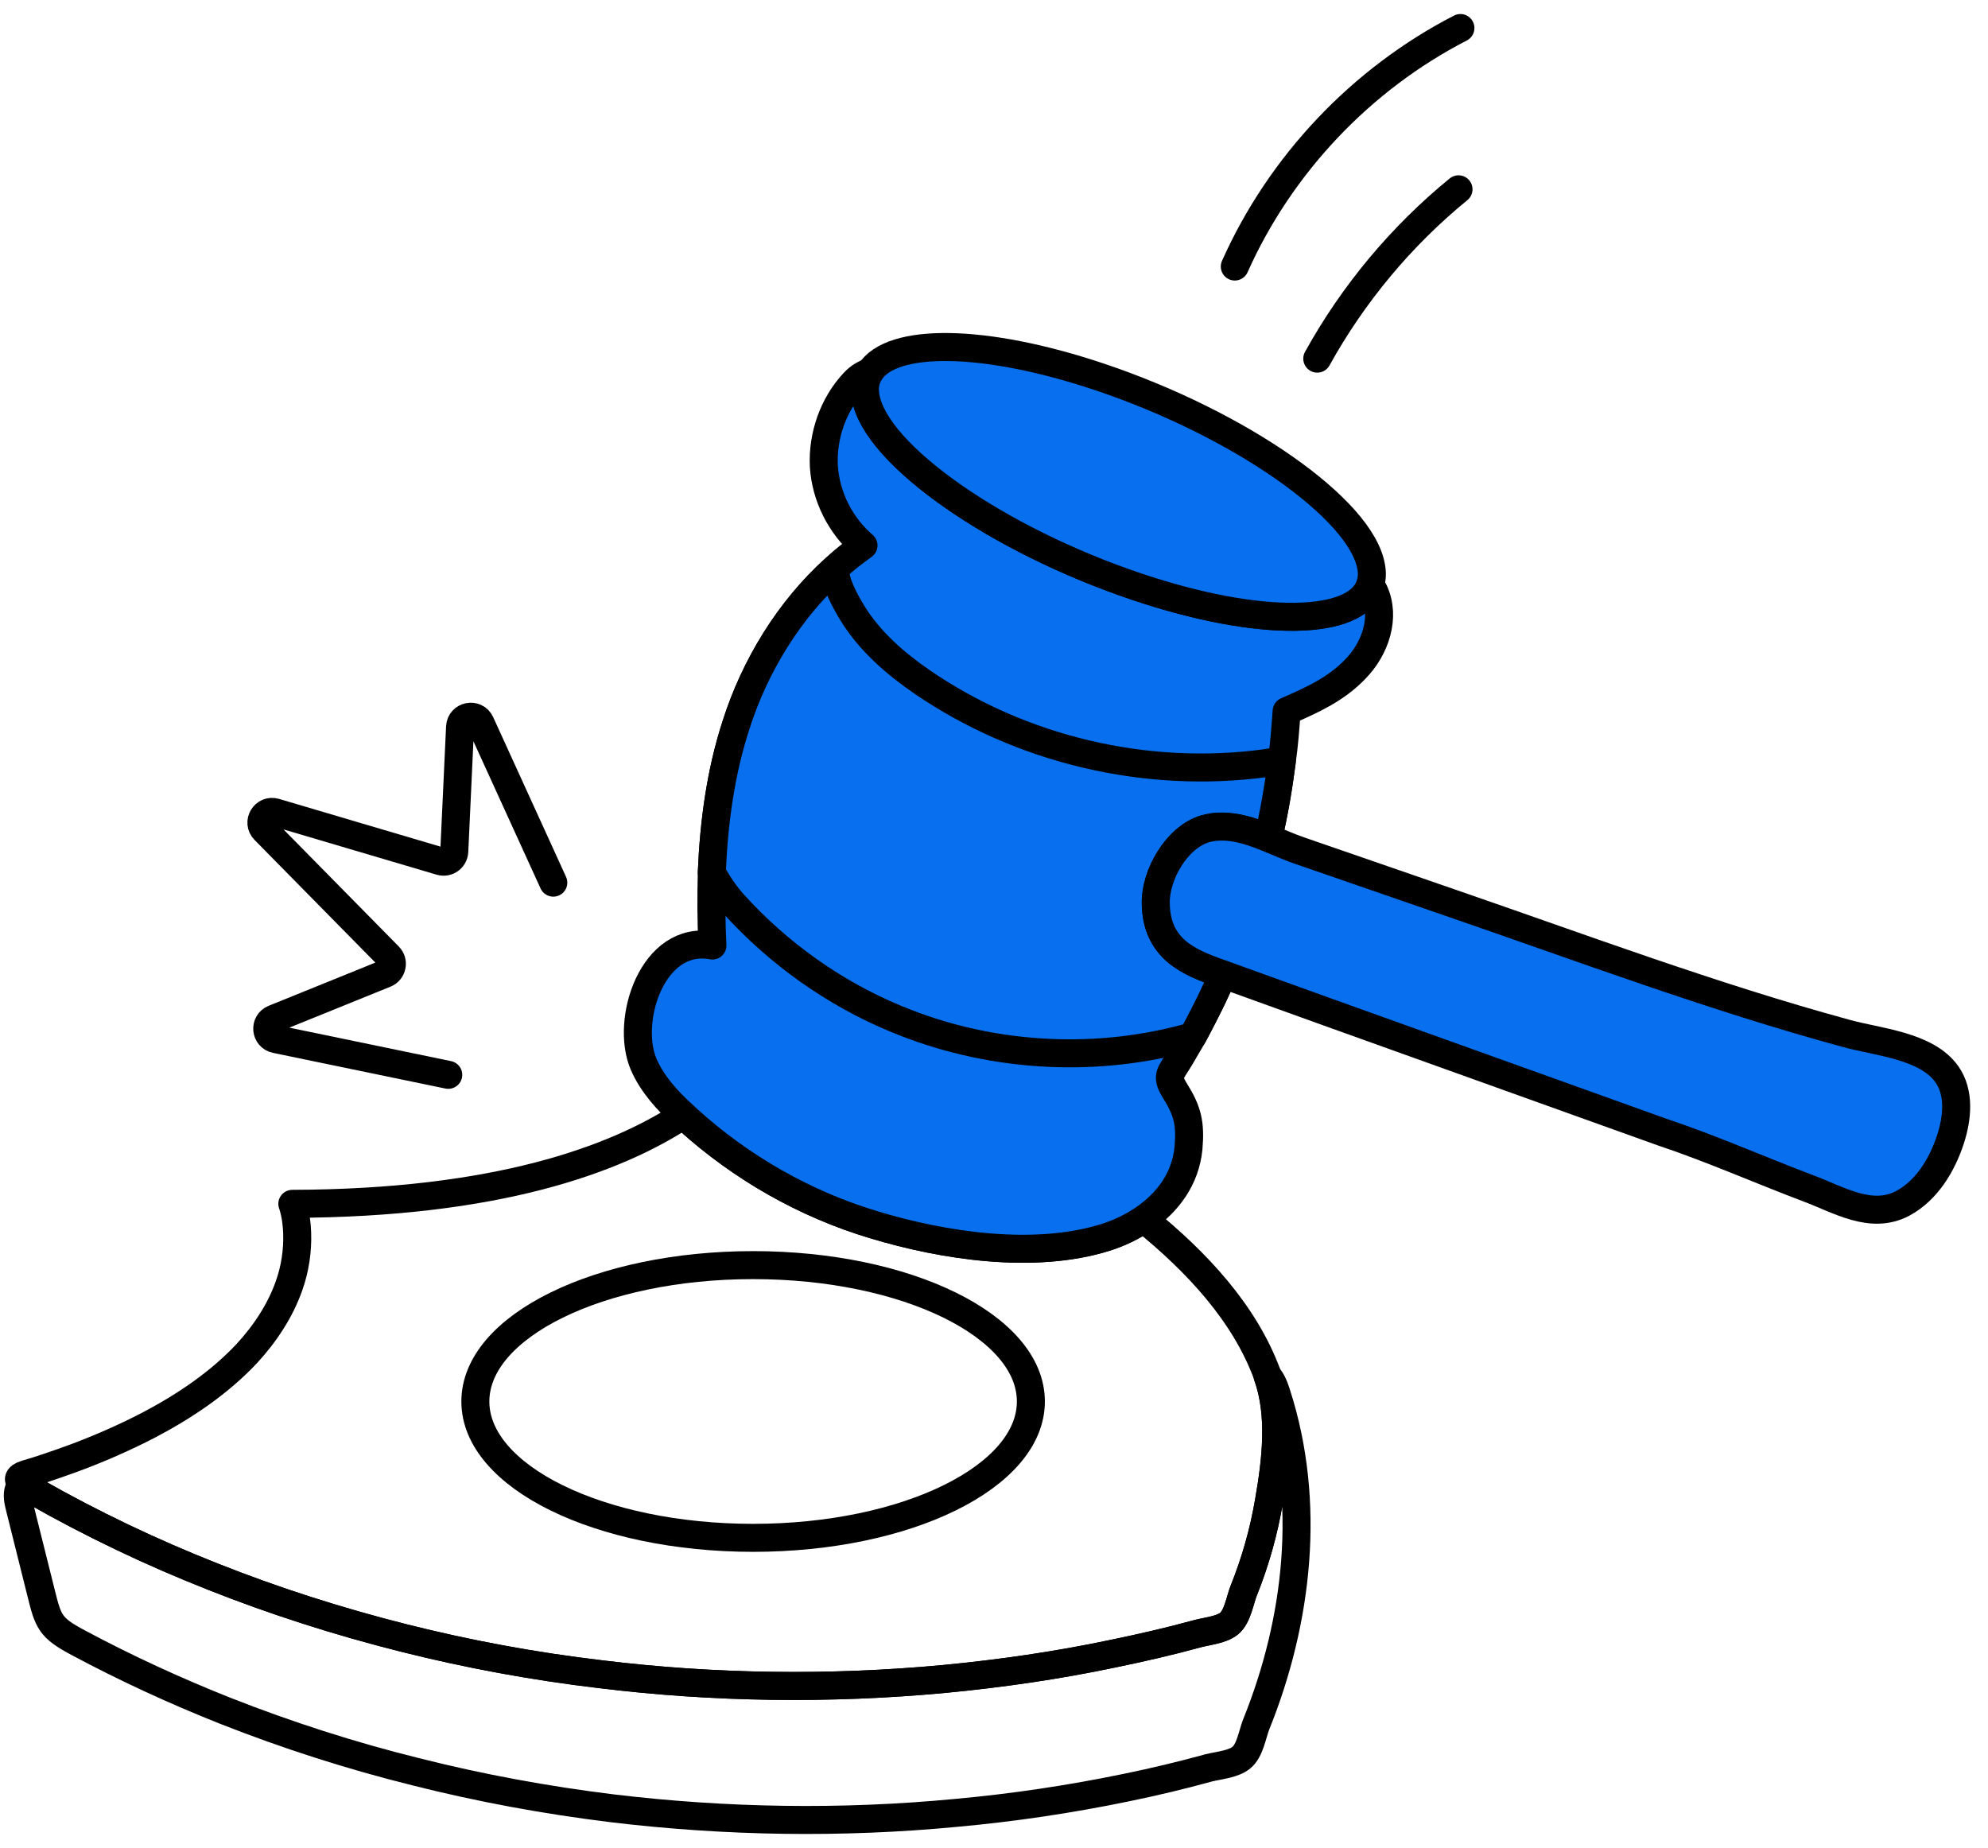
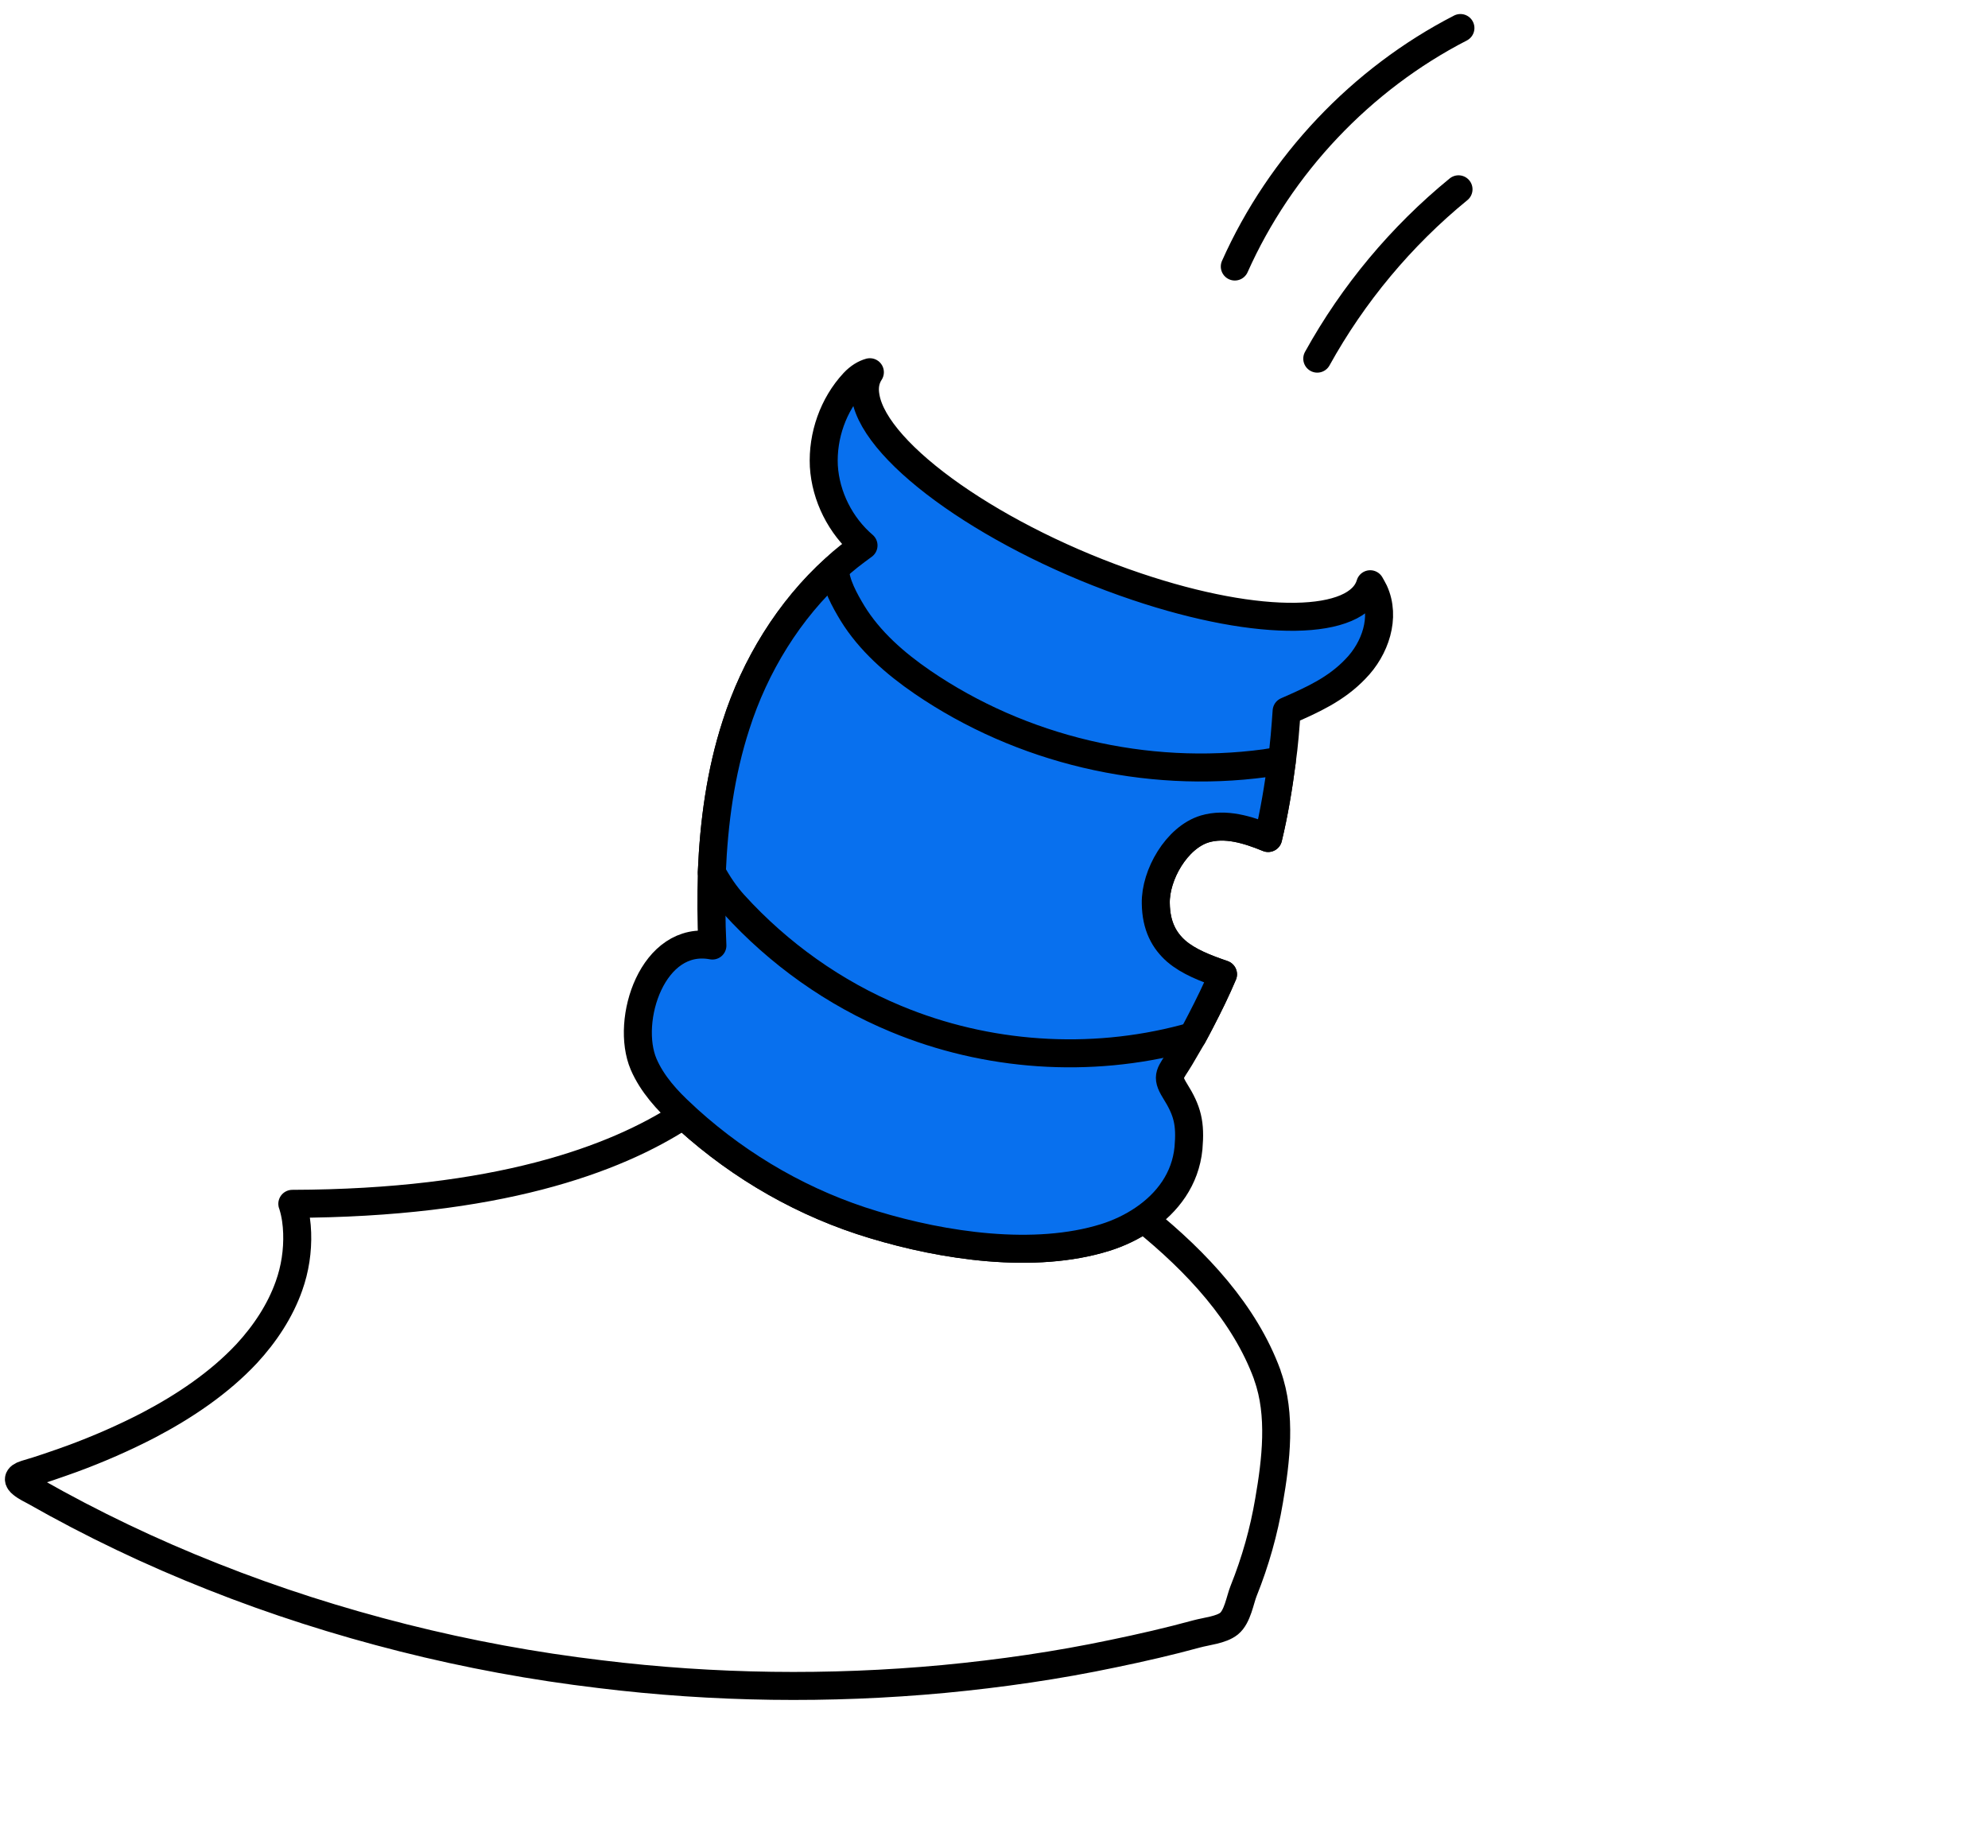
<svg xmlns="http://www.w3.org/2000/svg" width="71" height="66" viewBox="0 0 71 66" fill="none">
-   <path d="M44.859 61.6C44.729 61.936 44.642 62.52 44.34 62.769C44.058 63.007 43.539 63.05 43.182 63.136C42.198 63.407 41.203 63.645 40.197 63.85C38.207 64.261 36.173 64.564 34.139 64.748C30.062 65.137 25.941 65.072 21.884 64.586C19.505 64.294 17.147 63.861 14.843 63.277C12.528 62.704 10.246 61.968 8.05 61.103C6.254 60.389 4.491 59.578 2.793 58.669C1.776 58.128 1.722 57.923 1.452 56.83C1.203 55.835 0.954 54.84 0.706 53.845C0.651 53.629 0.597 53.391 0.673 53.185C0.706 53.12 0.738 53.055 0.792 53.001C0.922 53.109 1.127 53.207 1.246 53.272C3.28 54.429 5.411 55.446 7.606 56.311C9.813 57.187 12.085 57.912 14.399 58.496C16.714 59.08 19.061 59.513 21.441 59.794C25.497 60.292 29.618 60.346 33.696 59.967C35.74 59.772 37.763 59.48 39.764 59.058C40.759 58.853 41.754 58.626 42.739 58.355C43.096 58.258 43.615 58.215 43.896 57.988C44.199 57.739 44.285 57.144 44.415 56.819C44.837 55.77 45.14 54.689 45.324 53.596C45.573 52.168 45.767 50.524 45.27 49.14C45.432 49.313 45.519 49.551 45.594 49.789C46.838 53.65 46.362 57.88 44.859 61.6Z" stroke="black" stroke-miterlimit="10" stroke-linecap="round" stroke-linejoin="round" />
  <path d="M45.324 53.596C45.14 54.688 44.837 55.77 44.415 56.819C44.285 57.144 44.199 57.738 43.896 57.987C43.615 58.214 43.095 58.258 42.739 58.355C41.754 58.625 40.759 58.852 39.764 59.058C37.763 59.48 35.74 59.772 33.696 59.966C29.618 60.345 25.497 60.291 21.441 59.794C19.061 59.512 16.714 59.079 14.399 58.495C12.084 57.911 9.813 57.187 7.606 56.311C5.411 55.445 3.28 54.428 1.246 53.271C1.127 53.206 0.922 53.109 0.792 53.001C0.64 52.882 0.597 52.752 0.911 52.654C1.473 52.492 2.025 52.297 2.566 52.103C3.507 51.757 4.426 51.356 5.302 50.902C6.6 50.221 7.833 49.388 8.807 48.349C9.467 47.636 10.008 46.814 10.321 45.927C10.538 45.321 10.635 44.672 10.613 44.034C10.602 43.709 10.559 43.374 10.462 43.06C10.462 43.039 10.451 43.017 10.44 42.995C17.72 42.974 21.96 41.427 24.404 39.826C24.459 39.88 24.523 39.934 24.578 39.988C26.481 41.708 28.753 43.006 31.208 43.742C33.707 44.499 36.941 44.986 39.472 44.196C39.959 44.044 40.435 43.817 40.846 43.536C42.749 45.072 44.458 46.911 45.259 49.096C45.259 49.107 45.27 49.128 45.27 49.139C45.767 50.524 45.572 52.168 45.324 53.596Z" stroke="black" stroke-miterlimit="10" stroke-linecap="round" stroke-linejoin="round" />
-   <path d="M26.897 54.924C32.376 54.924 36.817 52.744 36.817 50.054C36.817 47.364 32.376 45.184 26.897 45.184C21.419 45.184 16.977 47.364 16.977 50.054C16.977 52.744 21.419 54.924 26.897 54.924Z" stroke="black" stroke-miterlimit="10" stroke-linecap="round" stroke-linejoin="round" />
  <path d="M48.406 23.894C47.714 24.619 46.87 24.997 45.951 25.398C45.908 26.003 45.864 26.598 45.778 27.193C45.659 28.113 45.507 29.032 45.291 29.93C44.556 29.627 43.766 29.389 43.03 29.605C42.024 29.908 41.256 31.249 41.278 32.266C41.289 33.078 41.581 33.597 42.014 33.975C42.457 34.354 43.052 34.581 43.679 34.797C43.441 35.36 43.171 35.911 42.89 36.452C42.792 36.647 42.695 36.82 42.598 37.004C42.446 37.263 42.295 37.523 42.143 37.782C41.808 38.345 41.624 38.41 41.959 38.951C42.414 39.675 42.522 40.119 42.446 41.006C42.338 42.109 41.7 42.953 40.845 43.537C40.434 43.818 39.959 44.045 39.472 44.197C36.941 44.986 33.706 44.499 31.208 43.742C28.753 43.007 26.481 41.709 24.577 39.989C24.523 39.935 24.458 39.881 24.404 39.827C23.831 39.308 23.29 38.713 22.987 38.01C22.317 36.441 23.312 33.369 25.443 33.77C25.399 32.893 25.399 32.028 25.421 31.163C25.497 29.367 25.735 27.593 26.286 25.895C26.957 23.786 28.179 21.785 29.823 20.303C30.137 20 30.483 19.741 30.84 19.481C30.018 18.778 29.488 17.729 29.423 16.647C29.369 15.565 29.759 14.451 30.494 13.662C30.678 13.467 30.873 13.348 31.067 13.294C30.905 13.543 30.851 13.835 30.916 14.181C31.273 16.247 35.61 19.276 40.597 20.952C45.031 22.445 48.493 22.358 48.936 20.866C48.979 20.941 49.033 21.038 49.077 21.125C49.499 22.045 49.12 23.169 48.406 23.894Z" fill="#0870EE" stroke="black" stroke-miterlimit="10" stroke-linecap="round" stroke-linejoin="round" />
  <path d="M41.278 32.266C41.289 33.077 41.581 33.596 42.013 33.975C42.457 34.353 43.052 34.581 43.679 34.797C43.441 35.359 43.171 35.911 42.89 36.452C42.792 36.647 42.695 36.82 42.598 37.003C42.5 37.036 42.403 37.058 42.306 37.09C38.92 37.988 35.242 37.739 31.997 36.387C29.802 35.478 27.811 34.061 26.21 32.298C25.897 31.952 25.637 31.563 25.421 31.163C25.497 29.367 25.735 27.593 26.286 25.895C26.957 23.786 28.179 21.785 29.823 20.303V20.314C29.823 20.833 30.18 21.46 30.44 21.893C31.056 22.899 31.976 23.699 32.938 24.359C36.475 26.782 40.932 27.831 45.183 27.258C45.377 27.225 45.572 27.193 45.778 27.193C45.659 28.112 45.507 29.032 45.291 29.929C44.555 29.627 43.766 29.389 43.03 29.605C42.024 29.908 41.256 31.249 41.278 32.266Z" fill="#0870EE" stroke="black" stroke-miterlimit="10" stroke-linecap="round" stroke-linejoin="round" />
-   <path d="M69.66 40.692C69.358 41.611 68.817 42.509 67.962 42.974C66.826 43.58 65.669 42.845 64.587 42.444C62.846 41.785 61.115 41.017 59.363 40.433C55.361 38.994 51.348 37.555 47.335 36.117C46.264 35.727 45.193 35.349 44.123 34.959C43.971 34.905 43.831 34.851 43.679 34.797C43.052 34.581 42.457 34.354 42.013 33.975C41.581 33.596 41.289 33.077 41.278 32.266C41.256 31.249 42.024 29.908 43.03 29.605C43.766 29.389 44.555 29.627 45.291 29.93C45.691 30.092 46.069 30.265 46.426 30.384C48.2 31 49.974 31.606 51.748 32.223C56.464 33.845 61.126 35.597 65.929 36.906C67.054 37.22 68.806 37.339 69.531 38.367C69.996 39.026 69.909 39.924 69.66 40.692Z" fill="#0870EE" stroke="black" stroke-miterlimit="10" stroke-linecap="round" stroke-linejoin="round" />
-   <path d="M48.937 20.866C48.493 22.358 45.032 22.445 40.597 20.952C35.611 19.276 31.273 16.247 30.916 14.181C30.852 13.835 30.906 13.543 31.068 13.294C31.836 12.061 35.135 12.072 39.288 13.467C44.275 15.144 48.612 18.172 48.969 20.238C49.013 20.465 49.002 20.681 48.937 20.866Z" fill="#0870EE" stroke="black" stroke-miterlimit="10" stroke-linecap="round" stroke-linejoin="round" />
  <path d="M44.1 9.519C45.723 5.881 48.615 2.824 52.158 1.001" stroke="black" stroke-miterlimit="10" stroke-linecap="round" stroke-linejoin="round" />
  <path d="M47.045 12.809C48.323 10.497 50.045 8.432 52.09 6.761" stroke="black" stroke-miterlimit="10" stroke-linecap="round" stroke-linejoin="round" />
-   <path d="M16.009 38.388L9.848 37.113C9.479 37.036 9.433 36.527 9.782 36.386L13.757 34.776C14.009 34.674 14.077 34.349 13.886 34.155L9.447 29.647C9.17 29.366 9.449 28.901 9.827 29.013L15.735 30.76C15.972 30.83 16.212 30.659 16.224 30.412L16.431 25.962C16.45 25.562 16.993 25.457 17.159 25.821L19.761 31.524" stroke="black" stroke-miterlimit="10" stroke-linecap="round" stroke-linejoin="round" />
</svg>